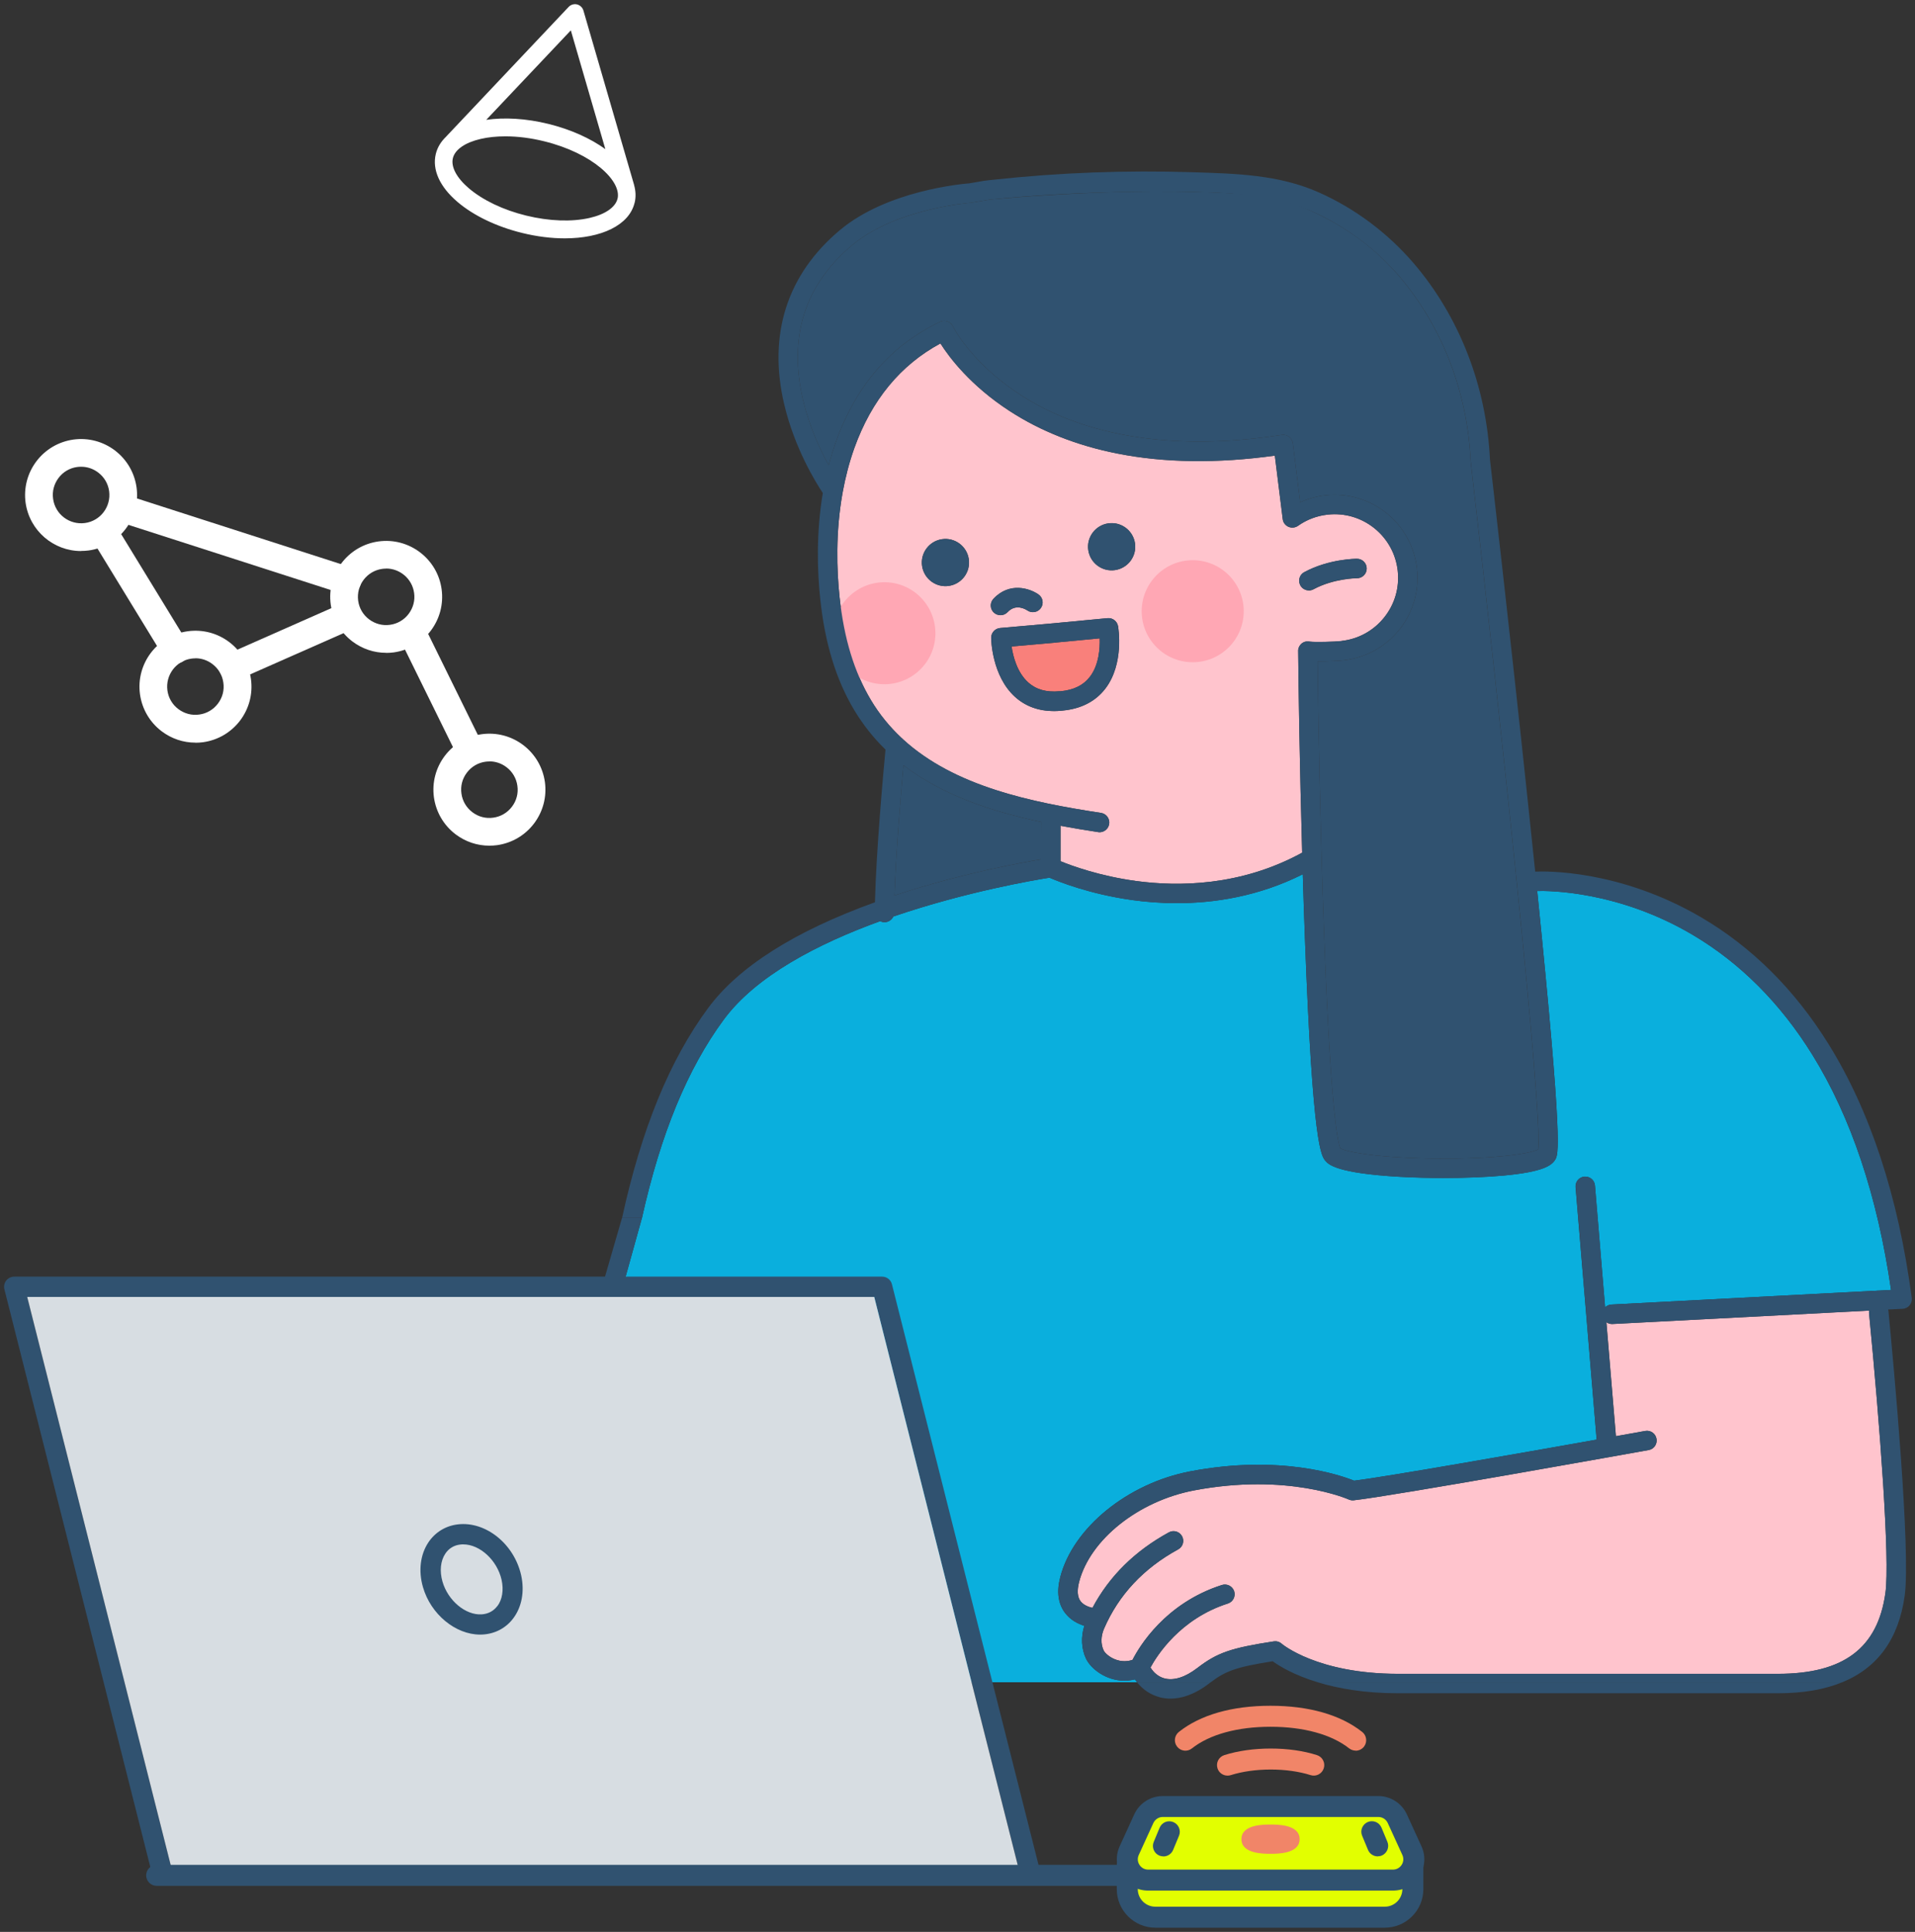
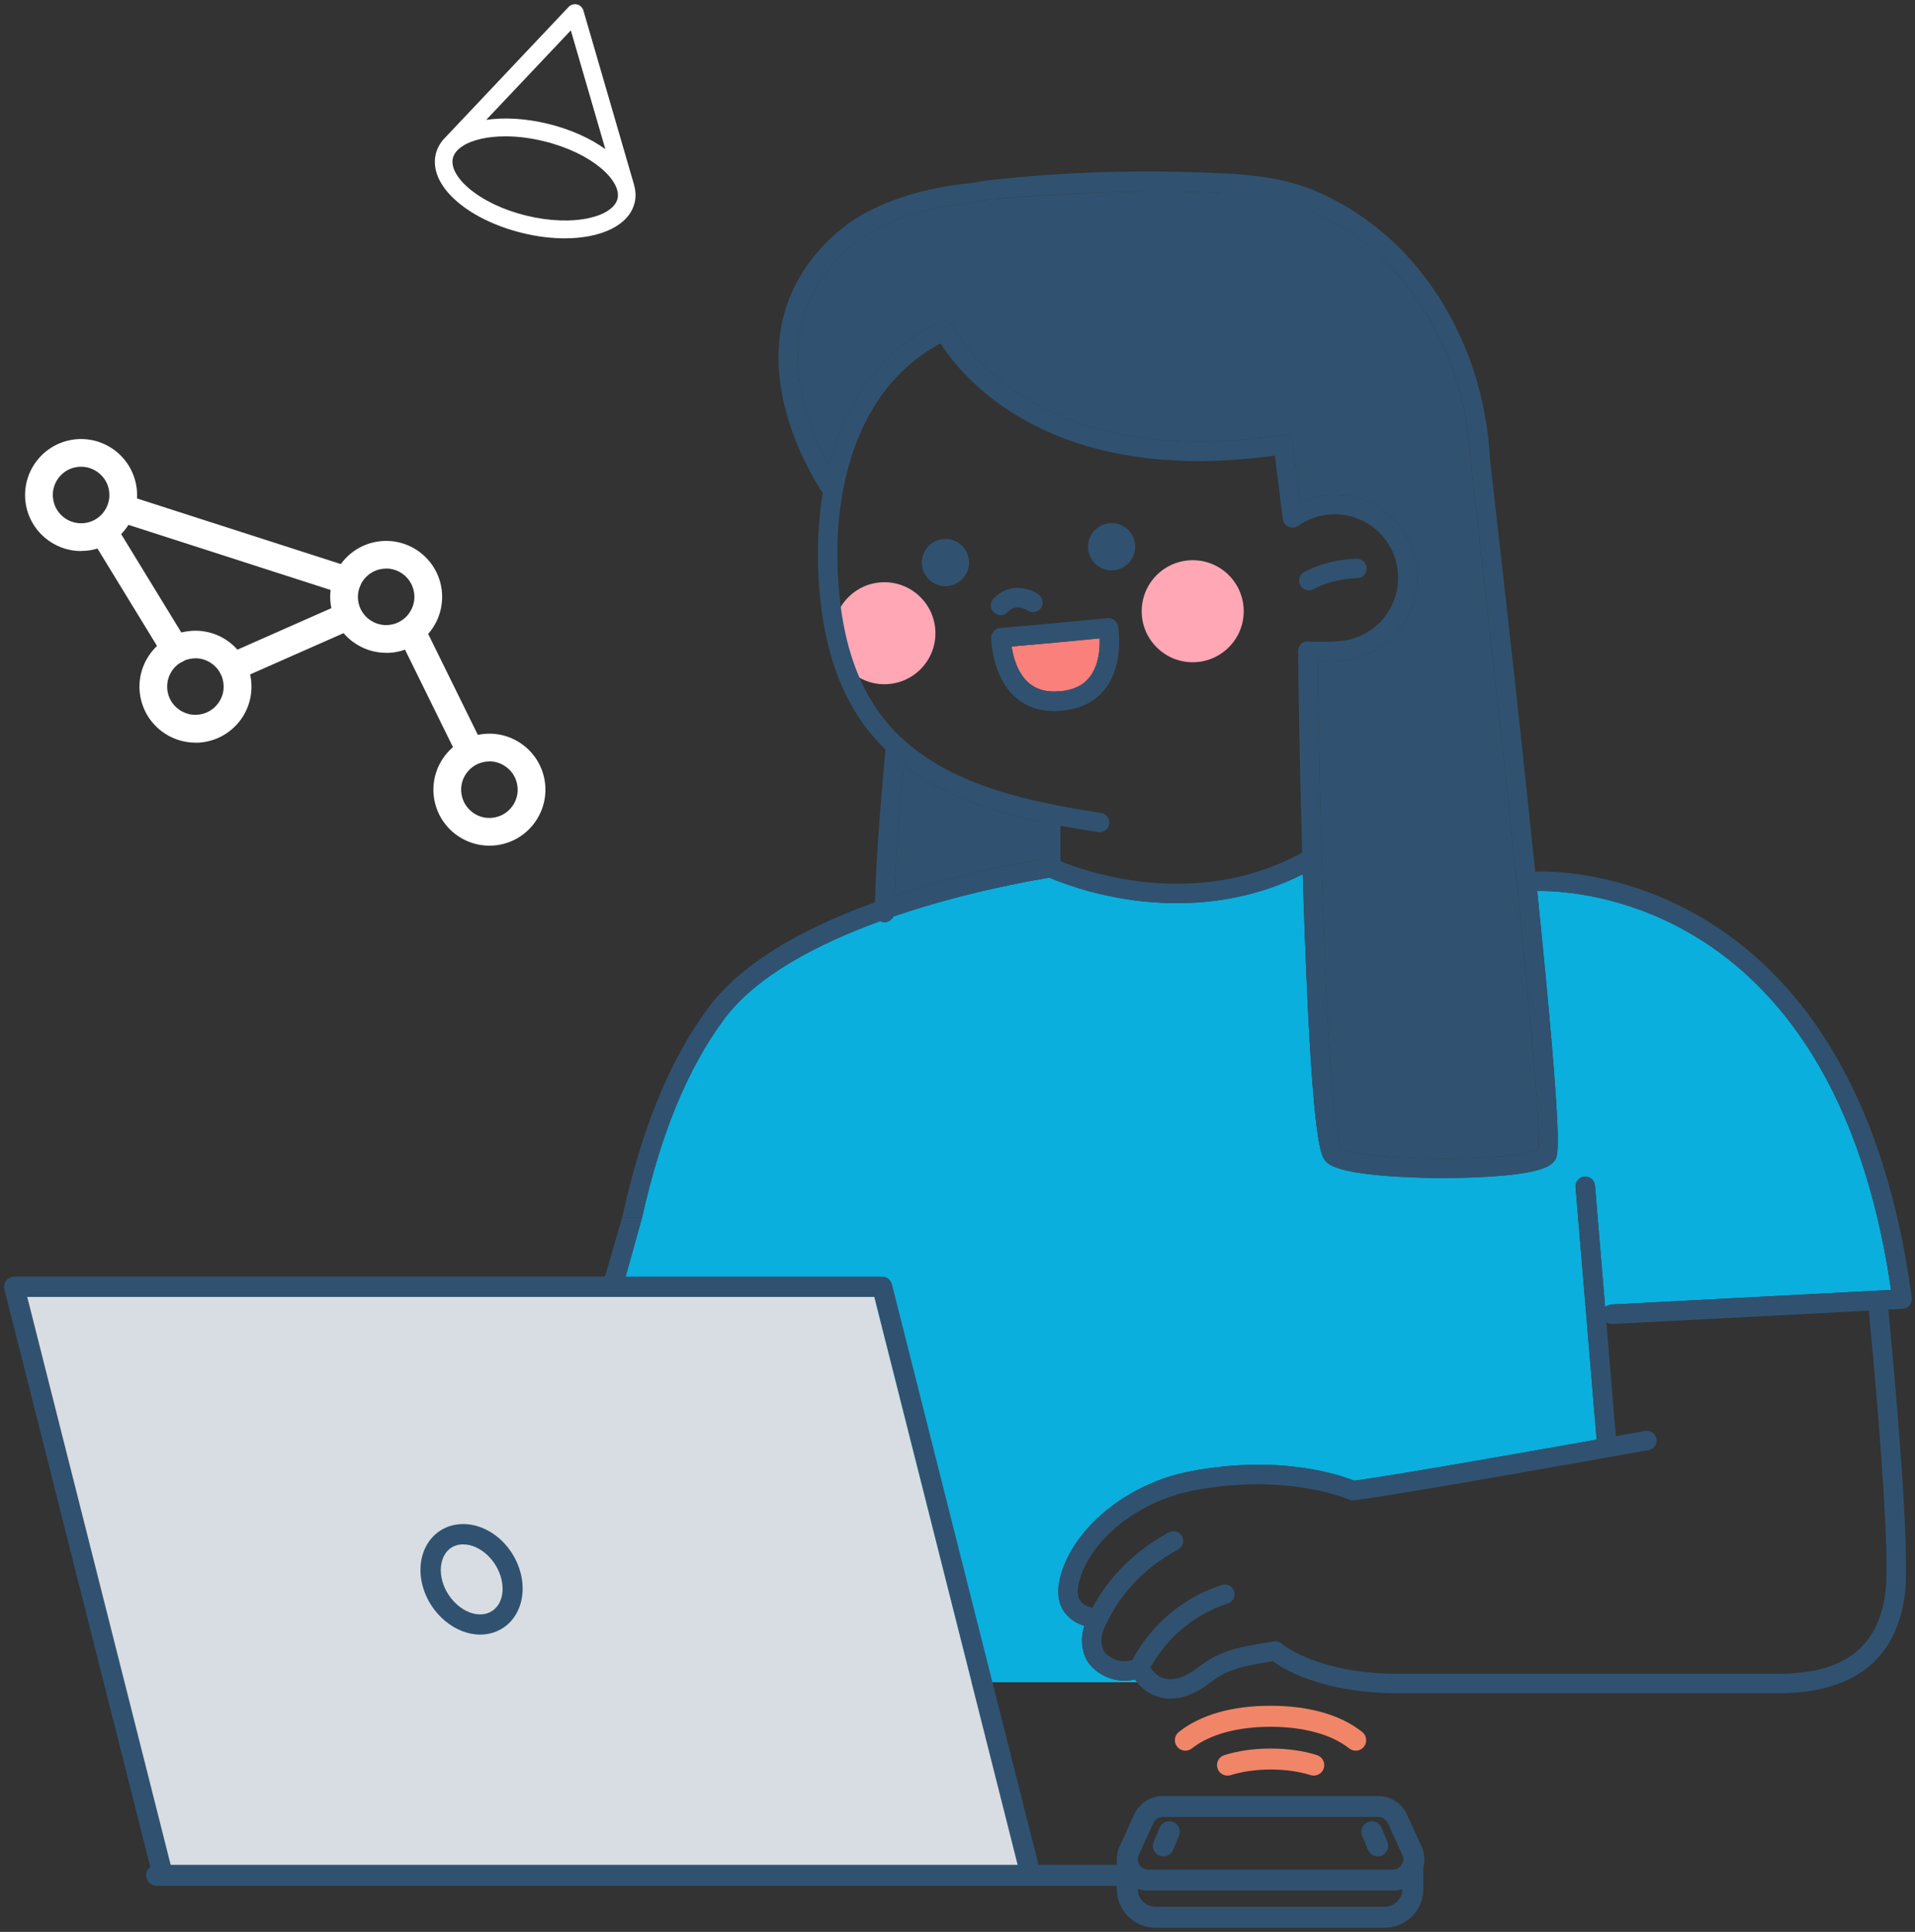
<svg xmlns="http://www.w3.org/2000/svg" width="229" height="231" viewBox="0 0 229 231" fill="none">
  <rect x="0" y="0" width="229" height="231" fill="#333333" stroke="none" />
  <g clip-path="url(#clip0_4001_1641)">
    <path d="M183.932 137.437C182.987 137.939 178.936 138.575 172.141 138.533C165.246 138.5 161.062 137.789 160.275 137.295C159.974 136.6 159.112 132.742 158.334 111.554C157.865 98.709 157.631 85.387 157.564 79.077C158.727 79.086 160.133 79.01 160.694 78.952C163.33 78.65 165.689 77.345 167.346 75.278C168.995 73.203 169.74 70.609 169.447 67.981C169.146 65.345 167.84 62.985 165.773 61.328C163.698 59.68 161.104 58.935 158.476 59.228C157.438 59.345 156.426 59.63 155.48 60.056L154.602 53.01C154.56 52.701 154.392 52.416 154.141 52.224C153.89 52.039 153.581 51.956 153.263 52.006C144.535 53.362 132.041 53.638 122.125 47.278C117.388 44.249 114.71 40.55 113.957 39.019C113.673 38.45 112.987 38.207 112.409 38.483C106.56 41.27 102.376 46.081 99.974 52.793C99.631 53.738 99.346 54.684 99.095 55.63C98.091 53.797 96.794 51.044 96.041 47.864C94.242 40.299 96.233 34.048 101.94 29.278C107.171 24.91 116.033 24.249 116.116 24.24C116.158 24.24 116.2 24.232 116.242 24.224C116.242 24.224 117.003 24.09 118.25 23.881C118.25 23.881 137.187 21.948 152.074 23.504C158.417 25.37 163.388 28.466 167.263 32.968C172.417 38.968 175.472 46.834 175.857 55.111C175.857 55.136 175.857 55.161 175.865 55.186C179.438 86.073 184.476 132.851 183.932 137.437Z" fill="#305270" />
    <path d="M216.727 126.124C212.911 119.973 208.1 115.145 202.418 111.781C193.53 106.525 185.221 106.5 183.823 106.534C186.936 137.136 186.359 138.057 185.966 138.676C185.514 139.396 184.459 140.124 179.832 140.559C177.748 140.751 175.229 140.852 172.652 140.852C170.869 140.852 169.062 140.801 167.355 140.709C159.865 140.283 158.903 139.245 158.543 138.852C157.999 138.258 156.978 137.161 156.049 112.291C155.949 109.714 155.865 107.103 155.79 104.534C150.51 107.186 145.212 107.99 140.727 107.99C138.777 107.99 136.987 107.839 135.413 107.622C130.309 106.91 126.602 105.421 125.505 104.944C123.79 105.212 115.547 106.609 106.828 109.588C106.643 109.99 106.242 110.266 105.773 110.266H105.756C105.572 110.266 105.405 110.216 105.254 110.14C97.874 112.818 90.426 116.651 86.535 121.931C82.208 127.806 79.012 135.563 76.769 145.622L74.551 153.596L87.296 201.153H125.999H135.974C135.882 201.036 135.798 200.927 135.715 200.801C135.288 200.91 134.861 200.96 134.459 200.96C132.217 200.96 130.418 199.504 129.865 198.325C129.305 197.136 129.246 195.73 129.664 194.4C128.911 194.166 128.007 193.722 127.355 192.852C126.526 191.755 126.334 190.316 126.786 188.576C128.317 182.668 134.861 177.354 142.342 175.931C153.12 173.881 160.351 176.417 161.924 177.053C165.815 176.576 182.074 173.714 190.928 172.14L188.409 141.948C188.359 141.312 188.828 140.743 189.472 140.693C190.108 140.642 190.677 141.111 190.727 141.755L191.941 156.324C192.133 156.132 192.401 156.007 192.694 155.99L226.133 154.241C224.518 143.044 221.355 133.588 216.727 126.124Z" fill="#0AAFDD" />
-     <path d="M160.443 76.634C162.459 76.408 164.267 75.404 165.53 73.822C166.794 72.232 167.363 70.249 167.137 68.232C166.911 66.215 165.907 64.408 164.325 63.144C162.736 61.881 160.752 61.303 158.736 61.538C157.464 61.68 156.25 62.14 155.212 62.876C154.878 63.111 154.443 63.153 154.074 62.993C153.698 62.826 153.438 62.483 153.388 62.073L152.443 54.483C145.581 55.437 139.246 55.353 133.597 54.232C128.786 53.278 124.459 51.571 120.736 49.153C116.041 46.106 113.505 42.726 112.459 41.069C107.681 43.646 104.217 47.847 102.166 53.579C101.539 55.32 101.095 57.086 100.777 58.818C100.777 58.876 100.761 58.943 100.744 59.002C99.915 63.688 100.049 68.14 100.401 71.429C100.928 76.349 102.15 80.366 104.141 83.705C105.171 85.429 106.401 86.918 107.782 88.215C107.857 88.274 107.924 88.332 107.982 88.408C114.15 94.048 123.279 95.922 131.664 97.203C132.3 97.303 132.736 97.897 132.635 98.525C132.543 99.102 132.049 99.512 131.489 99.512C131.43 99.512 131.371 99.512 131.313 99.496C129.832 99.27 128.325 99.019 126.819 98.743C126.819 100.09 126.811 101.738 126.819 102.977C128.166 103.529 131.48 104.742 135.807 105.337C140.869 106.031 148.376 105.981 155.715 101.956C155.422 91.629 155.279 82.232 155.238 77.864C155.238 77.847 155.238 77.839 155.238 77.822C155.238 77.805 155.238 77.78 155.238 77.763C155.238 77.738 155.238 77.713 155.246 77.697C155.246 77.688 155.246 77.671 155.246 77.663C155.246 77.663 155.246 77.663 155.246 77.655C155.246 77.629 155.254 77.604 155.263 77.579C155.263 77.571 155.263 77.554 155.271 77.546C155.271 77.521 155.288 77.496 155.296 77.471C155.296 77.454 155.305 77.445 155.313 77.429C155.313 77.412 155.33 77.387 155.338 77.37C155.338 77.353 155.355 77.337 155.363 77.32C155.371 77.303 155.38 77.286 155.388 77.27C155.397 77.253 155.405 77.236 155.422 77.219C155.43 77.203 155.438 77.194 155.447 77.178C155.464 77.161 155.472 77.144 155.489 77.127C155.497 77.119 155.505 77.102 155.514 77.094C155.53 77.077 155.539 77.061 155.556 77.044C155.564 77.035 155.581 77.019 155.589 77.01C155.606 76.993 155.614 76.985 155.631 76.968C155.648 76.96 155.664 76.943 155.673 76.935C155.689 76.927 155.698 76.91 155.715 76.901C155.731 76.893 155.748 76.876 155.765 76.868C155.782 76.868 155.79 76.851 155.807 76.843C155.823 76.835 155.848 76.826 155.865 76.809C155.882 76.809 155.89 76.793 155.907 76.793C155.924 76.784 155.949 76.776 155.966 76.768C155.982 76.768 155.999 76.751 156.016 76.751C156.033 76.751 156.049 76.743 156.066 76.734C156.083 76.734 156.108 76.726 156.125 76.717C156.141 76.717 156.158 76.717 156.166 76.717C156.192 76.717 156.217 76.709 156.233 76.709C156.25 76.709 156.259 76.709 156.275 76.709C156.3 76.709 156.325 76.709 156.351 76.709C156.351 76.709 156.351 76.709 156.359 76.709C156.376 76.709 156.401 76.709 156.418 76.709C156.426 76.709 156.443 76.709 156.451 76.709C156.501 76.709 156.551 76.717 156.602 76.726C157.246 76.818 159.564 76.751 160.418 76.659L160.443 76.634ZM113.48 70.056C111.941 70.291 110.501 69.228 110.267 67.688C110.033 66.148 111.095 64.709 112.635 64.475C114.175 64.24 115.614 65.303 115.848 66.843C116.083 68.383 115.02 69.822 113.48 70.056ZM118.794 71.604C120.719 69.537 123.171 70.366 124.192 71.086C124.719 71.454 124.844 72.182 124.468 72.709C124.1 73.228 123.38 73.353 122.853 72.993C122.627 72.843 121.464 72.148 120.493 73.194C120.267 73.437 119.957 73.563 119.639 73.563C119.355 73.563 119.07 73.462 118.844 73.253C118.376 72.818 118.351 72.081 118.786 71.613L118.794 71.604ZM132.192 82.324C131.012 83.872 129.288 84.759 127.053 84.968L126.911 84.985C126.618 85.01 126.334 85.027 126.049 85.027C124.192 85.027 122.627 84.458 121.371 83.32C118.602 80.809 118.526 76.45 118.526 76.266C118.526 75.663 118.978 75.153 119.589 75.094L126.016 74.525L132.443 73.914C133.045 73.856 133.589 74.274 133.698 74.868C133.731 75.052 134.451 79.345 132.192 82.324ZM133.355 68.165C131.815 68.399 130.376 67.337 130.141 65.797C129.907 64.257 130.97 62.818 132.51 62.584C134.049 62.349 135.489 63.412 135.723 64.952C135.957 66.491 134.895 67.931 133.355 68.165ZM156.518 70.6C156.1 70.6 155.706 70.374 155.497 69.989C155.196 69.42 155.405 68.717 155.974 68.416C158.936 66.826 162.15 66.818 162.275 66.818C162.92 66.818 163.438 67.345 163.438 67.981C163.438 68.625 162.92 69.144 162.275 69.144C162.217 69.144 159.489 69.169 157.079 70.466C156.903 70.558 156.719 70.609 156.526 70.609L156.518 70.6Z" fill="#FFC4CD" />
    <path d="M126.242 76.835L120.97 77.303C121.146 78.492 121.639 80.408 122.953 81.596C123.907 82.45 125.129 82.801 126.71 82.659H126.844C128.417 82.5 129.572 81.931 130.351 80.902C131.422 79.504 131.547 77.529 131.505 76.324L126.242 76.826V76.835Z" fill="#F9807B" />
    <path d="M108.041 91.504C107.715 95.136 107.146 101.847 106.97 107.077C107.606 106.868 108.25 106.659 108.911 106.45C115.848 104.299 122.108 103.153 124.484 102.751C124.484 101.387 124.484 99.629 124.484 98.282C118.568 97.027 112.719 95.102 108.033 91.496L108.041 91.504Z" fill="#305270" />
-     <path d="M223.505 156.977C223.497 156.885 223.505 156.801 223.505 156.709L192.819 158.316C192.819 158.316 192.777 158.316 192.761 158.316C192.518 158.316 192.284 158.24 192.099 158.106L193.238 171.73C195.355 171.353 196.685 171.111 196.744 171.102C197.38 170.985 197.982 171.412 198.091 172.04C198.208 172.667 197.781 173.278 197.154 173.387C195.907 173.613 166.476 178.893 161.882 179.395C161.882 179.395 161.874 179.395 161.865 179.395C161.832 179.395 161.807 179.395 161.773 179.395C161.773 179.395 161.756 179.395 161.748 179.395C161.681 179.395 161.623 179.395 161.556 179.378C161.547 179.378 161.539 179.378 161.53 179.378C161.472 179.37 161.413 179.353 161.355 179.328C161.346 179.328 161.33 179.32 161.321 179.311C161.305 179.311 161.288 179.303 161.279 179.295C161.212 179.261 153.982 176.081 142.786 178.215C136.141 179.479 130.359 184.081 129.045 189.161C128.786 190.173 128.836 190.943 129.212 191.454C129.564 191.922 130.183 192.157 130.643 192.257C132.652 188.475 135.715 185.445 139.782 183.228C140.342 182.918 141.053 183.127 141.355 183.688C141.664 184.249 141.455 184.96 140.894 185.261C136.752 187.521 133.765 190.717 132.024 194.751C131.639 195.638 131.623 196.583 131.982 197.345C132.225 197.855 133.673 199.06 135.43 198.475C136.233 196.893 139.338 191.688 146.125 189.521C146.735 189.328 147.388 189.663 147.589 190.274C147.782 190.885 147.447 191.537 146.836 191.738C141.129 193.563 138.359 197.956 137.581 199.387C137.966 200.031 138.56 200.5 139.238 200.684C140.367 200.985 141.731 200.558 143.187 199.437C145.556 197.621 147.179 197.052 152.325 196.265C152.669 196.215 153.012 196.316 153.271 196.55C153.305 196.583 157.522 200.148 167.179 200.148H212.61C220.451 200.148 224.535 197.086 225.464 190.5C226.024 186.508 224.819 170.567 223.505 156.977Z" fill="#FFC4CD" />
    <path d="M99.664 75.546C99.572 78.91 102.225 81.722 105.589 81.814C108.953 81.906 111.765 79.253 111.857 75.889C111.949 72.525 109.296 69.713 105.932 69.621C102.568 69.529 99.756 72.182 99.664 75.546Z" fill="#FFA7B4" />
    <path d="M142.627 79.186C145.996 79.186 148.727 76.455 148.727 73.086C148.727 69.717 145.996 66.985 142.627 66.985C139.258 66.985 136.526 69.717 136.526 73.086C136.526 76.455 139.258 79.186 142.627 79.186Z" fill="#FFA7B4" />
    <path d="M167.179 202.467H212.61C215.597 202.467 218.158 202.031 220.275 201.161H157.589C159.982 201.889 163.146 202.467 167.179 202.467Z" fill="#305270" />
    <path d="M138.627 202.935C139.012 203.036 139.455 203.111 139.966 203.111C141.187 203.111 142.769 202.693 144.602 201.287C144.66 201.245 144.71 201.203 144.761 201.161H135.974C136.652 202.023 137.572 202.642 138.627 202.927V202.935Z" fill="#305270" />
    <path d="M228.351 156.082C228.56 155.83 228.652 155.504 228.61 155.186C227.003 143.069 223.648 132.851 218.643 124.818C214.618 118.341 209.514 113.261 203.472 109.713C193.681 103.964 184.769 104.165 183.581 104.224C183.305 101.563 183.003 98.692 182.677 95.596C180.585 75.78 178.292 55.973 178.175 54.96C177.756 46.182 174.51 37.839 169.028 31.454C165.941 27.864 162.024 24.918 157.698 23.002C152.894 20.868 147.756 20.759 142.576 20.592C134.643 20.341 126.66 20.634 118.769 21.496C118.409 21.538 118.033 21.563 117.673 21.621C116.727 21.78 116.091 21.889 115.899 21.922C114.978 21.998 106.091 22.793 100.459 27.496C94.108 32.801 91.798 40.031 93.79 48.4C95.028 53.605 97.539 57.672 98.392 58.952C97.589 63.764 97.731 68.308 98.091 71.671C98.652 76.935 99.974 81.253 102.141 84.893C103.221 86.692 104.484 88.266 105.89 89.63C105.614 92.558 104.794 101.554 104.627 107.889C95.02 111.353 88.317 115.605 84.66 120.559C80.066 126.793 76.71 135.002 74.392 145.621H76.769C79.012 135.571 82.208 127.814 86.535 121.939C90.418 116.659 97.874 112.826 105.254 110.148C105.405 110.224 105.572 110.266 105.765 110.274C106.233 110.274 106.635 109.989 106.819 109.596C115.539 106.609 123.782 105.22 125.497 104.952C126.602 105.429 130.309 106.918 135.413 107.63C136.987 107.847 138.777 107.998 140.727 107.998C145.204 107.998 150.501 107.194 155.79 104.542C155.865 107.111 155.949 109.713 156.049 112.299C156.978 137.169 157.999 138.266 158.543 138.86C158.911 139.253 159.874 140.291 167.363 140.718C169.062 140.818 170.869 140.86 172.652 140.86C175.229 140.86 177.748 140.759 179.832 140.567C184.459 140.132 185.514 139.404 185.966 138.684C186.359 138.065 186.928 137.144 183.823 106.542C185.221 106.5 193.53 106.525 202.417 111.789C208.1 115.144 212.92 119.973 216.727 126.123C221.363 133.588 224.526 143.044 226.141 154.241L192.702 155.989C192.409 156.006 192.141 156.132 191.949 156.324L190.735 141.755C190.677 141.111 190.116 140.642 189.48 140.692C188.836 140.743 188.367 141.303 188.418 141.948L190.936 172.14C182.083 173.713 165.815 176.575 161.932 177.052C160.359 176.416 153.129 173.881 142.351 175.931C134.869 177.362 128.325 182.676 126.794 188.584C126.342 190.324 126.535 191.764 127.363 192.86C128.016 193.73 128.92 194.174 129.673 194.408C129.246 195.738 129.313 197.144 129.874 198.333C130.426 199.512 132.225 200.969 134.468 200.969C134.878 200.969 135.296 200.918 135.723 200.818C135.807 200.935 135.89 201.052 135.982 201.161H144.769C146.535 199.83 147.74 199.345 152.192 198.642C152.961 199.203 154.719 200.291 157.597 201.161H220.284C224.535 199.429 227.045 195.973 227.765 190.818C228.51 185.538 226.468 163.404 225.823 156.751C225.815 156.692 225.807 156.642 225.79 156.584L227.522 156.5C227.848 156.483 228.15 156.333 228.359 156.082H228.351ZM124.484 102.759C122.116 103.153 115.857 104.299 108.911 106.45C108.259 106.659 107.606 106.868 106.97 107.077C107.146 101.847 107.715 95.127 108.041 91.504C112.719 95.102 118.568 97.027 124.493 98.282C124.484 99.63 124.476 101.387 124.484 102.759ZM156.468 76.692H156.434C156.434 76.692 156.401 76.692 156.376 76.692H156.367C156.367 76.692 156.317 76.692 156.292 76.692H156.25C156.25 76.692 156.2 76.701 156.183 76.709C156.166 76.709 156.15 76.709 156.133 76.718C156.116 76.718 156.1 76.718 156.074 76.734C156.058 76.734 156.041 76.743 156.024 76.743C156.007 76.751 155.991 76.759 155.974 76.768C155.957 76.768 155.932 76.776 155.915 76.784C155.907 76.793 155.89 76.801 155.874 76.809C155.857 76.818 155.84 76.826 155.815 76.835C155.807 76.843 155.79 76.851 155.782 76.86C155.756 76.876 155.74 76.885 155.723 76.893C155.706 76.91 155.698 76.918 155.681 76.927C155.664 76.943 155.648 76.952 155.639 76.969C155.623 76.977 155.606 76.994 155.589 77.002C155.581 77.019 155.564 77.027 155.556 77.044C155.539 77.052 155.522 77.069 155.514 77.086C155.505 77.102 155.489 77.111 155.48 77.119C155.48 77.144 155.455 77.161 155.447 77.178C155.43 77.186 155.422 77.203 155.413 77.211C155.405 77.228 155.397 77.245 155.388 77.27C155.38 77.278 155.363 77.295 155.355 77.312C155.346 77.328 155.346 77.345 155.338 77.362C155.33 77.379 155.321 77.395 155.313 77.42C155.305 77.429 155.305 77.445 155.296 77.454C155.288 77.479 155.279 77.504 155.271 77.529C155.271 77.538 155.271 77.554 155.271 77.563C155.263 77.588 155.263 77.613 155.254 77.646C155.254 77.646 155.246 77.671 155.246 77.688C155.246 77.713 155.238 77.73 155.238 77.755V77.856C155.271 82.232 155.422 91.621 155.715 101.956C148.376 105.981 140.869 106.031 135.807 105.337C131.48 104.743 128.166 103.529 126.819 102.977C126.811 101.738 126.819 100.098 126.819 98.743C128.334 99.027 129.832 99.27 131.313 99.496C131.371 99.504 131.43 99.513 131.489 99.513C132.058 99.513 132.551 99.102 132.643 98.525C132.735 97.889 132.3 97.295 131.664 97.203C123.288 95.914 114.15 94.04 107.991 88.4C107.924 88.333 107.857 88.266 107.782 88.215C106.401 86.918 105.171 85.429 104.141 83.697C102.15 80.358 100.928 76.341 100.401 71.42C100.049 68.14 99.915 63.68 100.744 58.994C100.761 58.935 100.769 58.877 100.777 58.809C101.095 57.077 101.547 55.32 102.166 53.571C104.225 47.839 107.681 43.638 112.459 41.061C113.514 42.718 116.041 46.098 120.735 49.144C124.459 51.563 128.786 53.27 133.597 54.224C139.246 55.345 145.581 55.429 152.451 54.475L153.397 62.073C153.447 62.475 153.706 62.826 154.083 62.985C154.451 63.153 154.886 63.111 155.221 62.877C156.258 62.14 157.472 61.68 158.744 61.538C160.761 61.312 162.744 61.881 164.334 63.144C165.915 64.416 166.92 66.224 167.146 68.24C167.371 70.257 166.802 72.24 165.53 73.822C164.267 75.412 162.459 76.408 160.443 76.642C159.597 76.734 157.271 76.801 156.627 76.709C156.576 76.709 156.526 76.692 156.476 76.692H156.468ZM183.932 137.437C182.987 137.939 178.936 138.575 172.141 138.533C165.246 138.5 161.062 137.789 160.275 137.295C159.974 136.6 159.112 132.743 158.334 111.554C157.865 98.709 157.631 85.387 157.564 79.077C158.727 79.086 160.133 79.01 160.694 78.952C163.33 78.65 165.689 77.345 167.346 75.278C168.995 73.203 169.74 70.609 169.447 67.981C169.146 65.345 167.84 62.985 165.773 61.328C163.698 59.68 161.104 58.935 158.476 59.228C157.438 59.345 156.426 59.63 155.48 60.056L154.602 53.01C154.56 52.701 154.392 52.416 154.141 52.224C153.89 52.04 153.581 51.956 153.263 52.006C144.535 53.362 132.041 53.638 122.125 47.278C117.388 44.249 114.71 40.55 113.957 39.019C113.673 38.45 112.987 38.207 112.409 38.483C106.56 41.27 102.376 46.081 99.974 52.793C99.631 53.738 99.346 54.684 99.095 55.63C98.091 53.797 96.794 51.044 96.041 47.864C94.242 40.299 96.233 34.048 101.941 29.278C107.171 24.91 116.033 24.249 116.116 24.241C116.158 24.241 116.2 24.232 116.242 24.224C116.242 24.224 117.003 24.09 118.25 23.881C123.723 23.32 129.238 23.052 134.735 22.943C138.217 22.868 141.706 22.885 145.187 23.027C149.438 23.203 153.882 23.797 157.79 25.697C161.405 27.462 164.643 29.922 167.271 32.968C172.426 38.968 175.48 46.835 175.865 55.111C175.865 55.136 175.865 55.161 175.874 55.186C179.447 86.073 184.484 132.851 183.941 137.437H183.932ZM225.455 190.492C224.535 197.077 220.451 200.14 212.61 200.14H167.179C157.522 200.14 153.313 196.584 153.271 196.55C153.012 196.316 152.669 196.215 152.325 196.266C147.179 197.061 145.556 197.621 143.187 199.446C141.723 200.567 140.359 200.994 139.229 200.692C138.551 200.508 137.957 200.031 137.572 199.387C138.351 197.956 141.112 193.563 146.828 191.738C147.438 191.546 147.773 190.885 147.581 190.274C147.38 189.663 146.727 189.328 146.116 189.521C139.33 191.697 136.225 196.902 135.422 198.483C133.656 199.069 132.208 197.864 131.966 197.354C131.614 196.592 131.631 195.646 132.016 194.759C133.756 190.726 136.744 187.529 140.886 185.27C141.447 184.96 141.656 184.257 141.346 183.688C141.045 183.128 140.334 182.918 139.773 183.228C135.715 185.446 132.643 188.475 130.635 192.257C130.175 192.157 129.556 191.923 129.204 191.454C128.828 190.952 128.777 190.182 129.037 189.161C130.351 184.09 136.133 179.479 142.777 178.215C153.974 176.082 161.204 179.27 161.271 179.295C161.288 179.303 161.296 179.312 161.313 179.32C161.33 179.32 161.338 179.328 161.346 179.328C161.405 179.354 161.464 179.37 161.522 179.379C161.53 179.379 161.547 179.387 161.556 179.387C161.614 179.387 161.681 179.404 161.748 179.404H161.773C161.773 179.404 161.832 179.404 161.865 179.395H161.882C166.476 178.902 195.899 173.613 197.146 173.387C197.782 173.278 198.2 172.676 198.083 172.04C197.974 171.412 197.371 170.985 196.735 171.102C196.677 171.111 195.338 171.354 193.229 171.73L192.091 158.098C192.284 158.232 192.51 158.316 192.752 158.316C192.777 158.316 192.794 158.316 192.819 158.316L223.505 156.718C223.497 156.801 223.489 156.893 223.497 156.985C224.811 170.567 226.016 186.508 225.455 190.5V190.492Z" fill="#305270" />
    <path d="M132.443 73.914L126.016 74.525L119.589 75.094C118.987 75.144 118.526 75.655 118.526 76.266C118.526 76.45 118.602 80.81 121.371 83.32C122.618 84.45 124.192 85.027 126.049 85.027C126.334 85.027 126.618 85.01 126.911 84.985L127.053 84.969C129.288 84.759 131.012 83.864 132.192 82.324C134.459 79.353 133.731 75.052 133.698 74.868C133.589 74.274 133.045 73.856 132.443 73.914ZM130.342 80.91C129.564 81.931 128.417 82.5 126.836 82.651H126.702C125.12 82.801 123.899 82.458 122.945 81.596C121.623 80.408 121.137 78.492 120.961 77.303L126.233 76.835L131.497 76.333C131.539 77.538 131.405 79.513 130.342 80.91Z" fill="#305270" />
    <path d="M112.635 64.475C111.095 64.709 110.033 66.148 110.267 67.688C110.501 69.228 111.94 70.291 113.48 70.056C115.02 69.822 116.083 68.383 115.848 66.843C115.614 65.303 114.175 64.24 112.635 64.475Z" fill="#305270" />
    <path d="M132.51 62.584C130.97 62.818 129.907 64.257 130.141 65.797C130.376 67.337 131.815 68.4 133.355 68.165C134.894 67.931 135.957 66.492 135.723 64.952C135.489 63.412 134.049 62.349 132.51 62.584Z" fill="#305270" />
    <path d="M162.267 69.136C162.911 69.136 163.43 68.617 163.43 67.973C163.43 67.328 162.911 66.81 162.267 66.81C162.141 66.81 158.928 66.81 155.966 68.408C155.397 68.709 155.187 69.412 155.489 69.981C155.698 70.374 156.1 70.592 156.51 70.592C156.694 70.592 156.886 70.55 157.062 70.45C159.472 69.153 162.2 69.128 162.258 69.128L162.267 69.136Z" fill="#305270" />
    <path d="M119.639 73.563C119.949 73.563 120.258 73.437 120.493 73.194C121.472 72.148 122.627 72.843 122.853 72.994C123.38 73.353 124.099 73.228 124.468 72.709C124.836 72.182 124.71 71.462 124.192 71.086C123.171 70.358 120.719 69.537 118.794 71.605C118.359 72.073 118.384 72.809 118.853 73.245C119.079 73.454 119.363 73.554 119.648 73.554L119.639 73.563Z" fill="#305270" />
    <path d="M124.258 223.261L106.66 153.563C106.526 153.027 106.041 152.65 105.48 152.65H1.706C1.33 152.65 0.978 152.826 0.744 153.119C0.518 153.412 0.434 153.805 0.526 154.165L18.359 224.768C18.384 224.868 18.426 224.96 18.468 225.052H127.882L128.141 223.261H124.25H124.258ZM20.476 223.261L3.254 155.077H104.543L121.765 223.261H20.476Z" fill="#305270" />
    <path d="M121.765 223.262H20.476L3.254 155.078H104.543L121.765 223.262Z" fill="#D7DDE2" />
-     <path d="M168.953 223.036V225.898C168.953 227.747 167.455 229.253 165.597 229.253H138.158C136.309 229.253 134.802 227.755 134.802 225.898V223.036" fill="#E2FF00" />
    <path d="M165.597 230.5H138.158C135.614 230.5 133.547 228.433 133.547 225.889V223.027C133.547 222.333 134.108 221.772 134.802 221.772C135.497 221.772 136.058 222.333 136.058 223.027V225.889C136.058 227.044 136.995 227.99 138.158 227.99H165.597C166.752 227.99 167.698 227.052 167.698 225.889V223.027C167.698 222.333 168.258 221.772 168.953 221.772C169.648 221.772 170.208 222.333 170.208 223.027V225.889C170.208 228.433 168.141 230.5 165.597 230.5Z" fill="#305270" />
-     <path d="M137.296 224.81H166.576C168.384 224.81 169.589 222.935 168.836 221.287L167.087 217.462C166.685 216.575 165.798 216.006 164.828 216.006H139.045C138.074 216.006 137.187 216.575 136.786 217.462L135.037 221.287C134.284 222.935 135.489 224.81 137.296 224.81Z" fill="#E2FF00" />
    <path d="M166.576 226.065H137.296C136.016 226.065 134.836 225.42 134.15 224.349C133.455 223.27 133.363 221.931 133.89 220.768L135.639 216.943C136.25 215.613 137.581 214.759 139.045 214.759H164.828C166.292 214.759 167.623 215.621 168.233 216.943L169.982 220.768C170.518 221.931 170.417 223.27 169.723 224.349C169.028 225.429 167.857 226.065 166.576 226.065ZM139.045 217.261C138.568 217.261 138.125 217.546 137.924 217.981L136.175 221.805C135.999 222.19 136.024 222.625 136.258 222.985C136.493 223.345 136.869 223.554 137.296 223.554H166.576C167.003 223.554 167.38 223.345 167.614 222.985C167.848 222.625 167.874 222.199 167.698 221.805L165.949 217.981C165.748 217.546 165.313 217.261 164.828 217.261H139.045Z" fill="#305270" />
    <path d="M164.752 221.973C164.258 221.973 163.79 221.68 163.589 221.195L162.886 219.504C162.618 218.868 162.928 218.132 163.564 217.864C164.2 217.597 164.936 217.898 165.204 218.542L165.907 220.232C166.175 220.868 165.865 221.605 165.229 221.873C165.07 221.94 164.911 221.965 164.752 221.965V221.973Z" fill="#305270" />
    <path d="M139.12 221.973C138.961 221.973 138.794 221.94 138.643 221.881C137.999 221.613 137.698 220.877 137.966 220.241L138.669 218.55C138.936 217.906 139.664 217.605 140.309 217.873C140.953 218.14 141.254 218.877 140.987 219.513L140.284 221.203C140.083 221.688 139.614 221.981 139.12 221.981V221.973Z" fill="#305270" />
-     <path d="M151.932 221.663C151.07 221.663 148.451 221.663 148.451 219.914C148.451 218.166 151.07 218.166 151.932 218.166C152.794 218.166 155.413 218.166 155.413 219.914C155.413 221.663 152.794 221.663 151.932 221.663Z" fill="#F18568" />
    <path d="M162.116 209.328C161.84 209.328 161.572 209.236 161.338 209.061C159.229 207.395 155.89 206.475 151.932 206.475C147.974 206.475 144.635 207.395 142.535 209.061C141.991 209.496 141.204 209.404 140.769 208.86C140.334 208.316 140.426 207.529 140.97 207.094C143.547 205.044 147.338 203.964 151.932 203.964C156.526 203.964 160.3 205.044 162.894 207.094C163.438 207.521 163.53 208.316 163.104 208.86C162.853 209.169 162.493 209.337 162.116 209.337V209.328Z" fill="#F18568" />
    <path d="M146.786 212.316C146.25 212.316 145.756 211.973 145.589 211.437C145.38 210.776 145.748 210.073 146.409 209.864C148.024 209.354 149.941 209.078 151.949 209.078C153.957 209.078 155.857 209.345 157.48 209.864C158.141 210.073 158.51 210.776 158.3 211.437C158.091 212.099 157.388 212.467 156.727 212.258C155.355 211.822 153.706 211.588 151.957 211.588C150.208 211.588 148.56 211.822 147.179 212.258C147.053 212.299 146.928 212.316 146.802 212.316H146.786Z" fill="#F18568" />
    <path d="M134.811 225.496H18.735C18.041 225.496 17.48 224.935 17.48 224.241C17.48 223.546 18.041 222.985 18.735 222.985H134.802C135.497 222.985 136.058 223.546 136.058 224.241C136.058 224.935 135.497 225.496 134.802 225.496H134.811Z" fill="#305270" />
    <path d="M54.761 182.274C53.296 182.441 52.041 183.211 51.229 184.425C50.258 185.881 50.016 187.83 50.577 189.772C51.505 193.019 54.468 195.454 57.413 195.454C57.514 195.454 57.614 195.454 57.715 195.445C59.196 195.362 60.501 194.676 61.38 193.504C62.401 192.148 62.744 190.282 62.325 188.374C61.489 184.617 58.091 181.881 54.752 182.274H54.761ZM59.464 192.048C59.012 192.651 58.359 192.985 57.589 193.035C55.664 193.144 53.564 191.387 52.911 189.111C52.551 187.856 52.677 186.634 53.254 185.772C53.673 185.144 54.292 184.768 55.053 184.684C55.171 184.667 55.288 184.667 55.405 184.667C57.38 184.667 59.455 186.558 59.982 188.91C60.25 190.123 60.066 191.27 59.472 192.056L59.464 192.048Z" fill="#305270" />
    <path d="M76.761 145.621L74.551 153.604H72.074L74.384 145.621H76.761Z" fill="#305270" />
    <g clip-path="url(#clip1_4001_1641)">
      <path d="M41.52 71.1C41.35 71.1 41.18 71.07 41.01 71.02L14.21 62.39C13.34 62.11 12.86 61.18 13.14 60.3C13.42 59.43 14.35 58.95 15.23 59.23L42.03 67.86C42.9 68.14 43.38 69.07 43.1 69.95C42.87 70.65 42.22 71.1 41.52 71.1Z" fill="white" />
      <path d="M21 79.34C20.44 79.34 19.9 79.06 19.58 78.55L11.16 64.78C10.68 64 10.93 62.98 11.71 62.5C12.49 62.02 13.51 62.27 13.99 63.05L22.41 76.82C22.89 77.6 22.64 78.62 21.86 79.1C21.59 79.27 21.29 79.34 21 79.34Z" fill="white" />
      <path d="M27.84 81.4C27.2 81.4 26.6 81.03 26.32 80.41C25.95 79.57 26.32 78.59 27.17 78.22L40.37 72.39C41.21 72.02 42.19 72.39 42.56 73.24C42.93 74.08 42.56 75.06 41.71 75.43L28.51 81.26C28.29 81.36 28.06 81.4 27.84 81.4Z" fill="white" />
      <path d="M56.24 91.45C55.63 91.45 55.04 91.11 54.75 90.52L47.95 76.7C47.55 75.88 47.88 74.89 48.7 74.48C49.52 74.08 50.51 74.41 50.92 75.23L57.72 89.05C58.12 89.87 57.79 90.86 56.97 91.27C56.73 91.39 56.49 91.44 56.24 91.44V91.45Z" fill="white" />
      <path d="M9.69 65.89C6.4 65.89 3.53 63.46 3.06 60.11C2.82 58.34 3.28 56.58 4.36 55.15C5.44 53.73 7.01 52.81 8.78 52.56C10.55 52.32 12.31 52.78 13.74 53.86C15.16 54.94 16.08 56.51 16.33 58.28C16.83 61.94 14.27 65.32 10.61 65.82C10.3 65.86 9.99 65.88 9.69 65.88V65.89ZM9.7 55.81C9.54 55.81 9.39 55.82 9.23 55.84C8.34 55.96 7.54 56.43 7 57.15C6.46 57.87 6.22 58.76 6.35 59.65C6.6 61.5 8.31 62.79 10.16 62.54C12.01 62.29 13.3 60.58 13.05 58.73C12.93 57.84 12.46 57.04 11.74 56.5C11.15 56.05 10.44 55.81 9.71 55.81H9.7Z" fill="white" />
      <path d="M23.36 88.8C21.91 88.8 20.51 88.33 19.33 87.44C17.91 86.36 16.99 84.79 16.74 83.02C16.24 79.36 18.8 75.98 22.46 75.48C24.23 75.24 25.99 75.7 27.42 76.78C28.84 77.86 29.76 79.43 30.01 81.2C30.25 82.97 29.79 84.73 28.71 86.16C27.63 87.58 26.06 88.5 24.29 88.75C23.98 88.79 23.67 88.81 23.36 88.81V88.8ZM23.38 78.72C23.22 78.72 23.07 78.73 22.91 78.75C21.06 79 19.77 80.71 20.02 82.56C20.14 83.45 20.61 84.25 21.33 84.79C22.05 85.33 22.94 85.57 23.83 85.44C24.72 85.32 25.52 84.85 26.06 84.13C26.61 83.41 26.84 82.52 26.71 81.63C26.59 80.74 26.12 79.94 25.4 79.4C24.81 78.95 24.1 78.71 23.37 78.71L23.38 78.72Z" fill="white" />
      <path d="M46.17 78.06C44.72 78.06 43.32 77.59 42.14 76.7C40.72 75.62 39.8 74.05 39.55 72.28C39.05 68.62 41.61 65.24 45.27 64.74C48.92 64.24 52.31 66.8 52.81 70.46C53.05 72.23 52.59 73.99 51.51 75.42C50.43 76.84 48.86 77.76 47.09 78.01C46.78 78.05 46.47 78.07 46.16 78.07L46.17 78.06ZM46.18 67.99C46.03 67.99 45.87 68 45.72 68.02C43.87 68.27 42.58 69.98 42.83 71.83C42.95 72.72 43.42 73.52 44.14 74.06C44.86 74.6 45.75 74.84 46.64 74.71C47.53 74.59 48.33 74.12 48.87 73.4C49.41 72.68 49.65 71.79 49.52 70.9C49.29 69.21 47.83 67.98 46.18 67.98V67.99Z" fill="white" />
      <path d="M58.51 101.12C57.06 101.12 55.66 100.65 54.48 99.76C53.06 98.68 52.14 97.11 51.89 95.34C51.65 93.57 52.11 91.81 53.19 90.38C54.27 88.96 55.84 88.04 57.61 87.79C59.38 87.55 61.14 88.01 62.57 89.09C63.99 90.17 64.91 91.74 65.16 93.51C65.4 95.28 64.94 97.04 63.86 98.47C62.78 99.89 61.21 100.81 59.44 101.06C59.13 101.1 58.82 101.12 58.51 101.12ZM58.53 91.05C58.37 91.05 58.22 91.06 58.06 91.08C57.17 91.2 56.37 91.67 55.83 92.39C55.28 93.11 55.05 94 55.18 94.89C55.3 95.78 55.77 96.58 56.49 97.12C57.21 97.67 58.1 97.9 58.99 97.77C59.88 97.65 60.68 97.18 61.22 96.46C61.77 95.74 62 94.85 61.87 93.96C61.75 93.07 61.28 92.27 60.56 91.73C59.97 91.28 59.26 91.04 58.53 91.04V91.05Z" fill="white" />
    </g>
    <path d="M75.891 24.251C76.06 23.555 76.028 22.843 75.827 22.131C75.827 22.09 75.811 22.042 75.795 22.001L69.768 1.266C69.664 0.902 69.375 0.627 69.007 0.53C68.646 0.441 68.261 0.554 67.997 0.829L53.394 16.287C53.394 16.287 53.378 16.312 53.362 16.328C52.737 16.919 52.304 17.615 52.112 18.416C51.663 20.294 52.576 22.325 54.7 24.138C56.624 25.781 59.373 27.1 62.427 27.852C64.206 28.29 65.937 28.5 67.524 28.5C71.892 28.5 75.234 26.938 75.883 24.259L75.891 24.251ZM68.261 3.63L72.389 17.833C70.61 16.546 68.261 15.478 65.568 14.814C62.875 14.151 60.311 14.021 58.147 14.329L68.261 3.63ZM73.848 23.749C73.599 24.785 72.381 25.627 70.522 26.056C68.374 26.549 65.681 26.452 62.931 25.781C60.182 25.109 57.746 23.944 56.063 22.511C54.604 21.265 53.907 19.954 54.155 18.918C54.404 17.882 55.622 17.04 57.481 16.611C58.379 16.401 59.381 16.303 60.439 16.303C61.898 16.303 63.477 16.498 65.072 16.894C70.874 18.319 74.353 21.653 73.848 23.765V23.749Z" fill="white" />
  </g>
  <defs>
    <clipPath id="clip0_4001_1641">
      <rect width="229" height="230" fill="white" transform="translate(0 0.5)" />
    </clipPath>
    <clipPath id="clip1_4001_1641">
      <rect width="62.22" height="48.62" fill="white" transform="translate(3 52.5)" />
    </clipPath>
  </defs>
</svg>